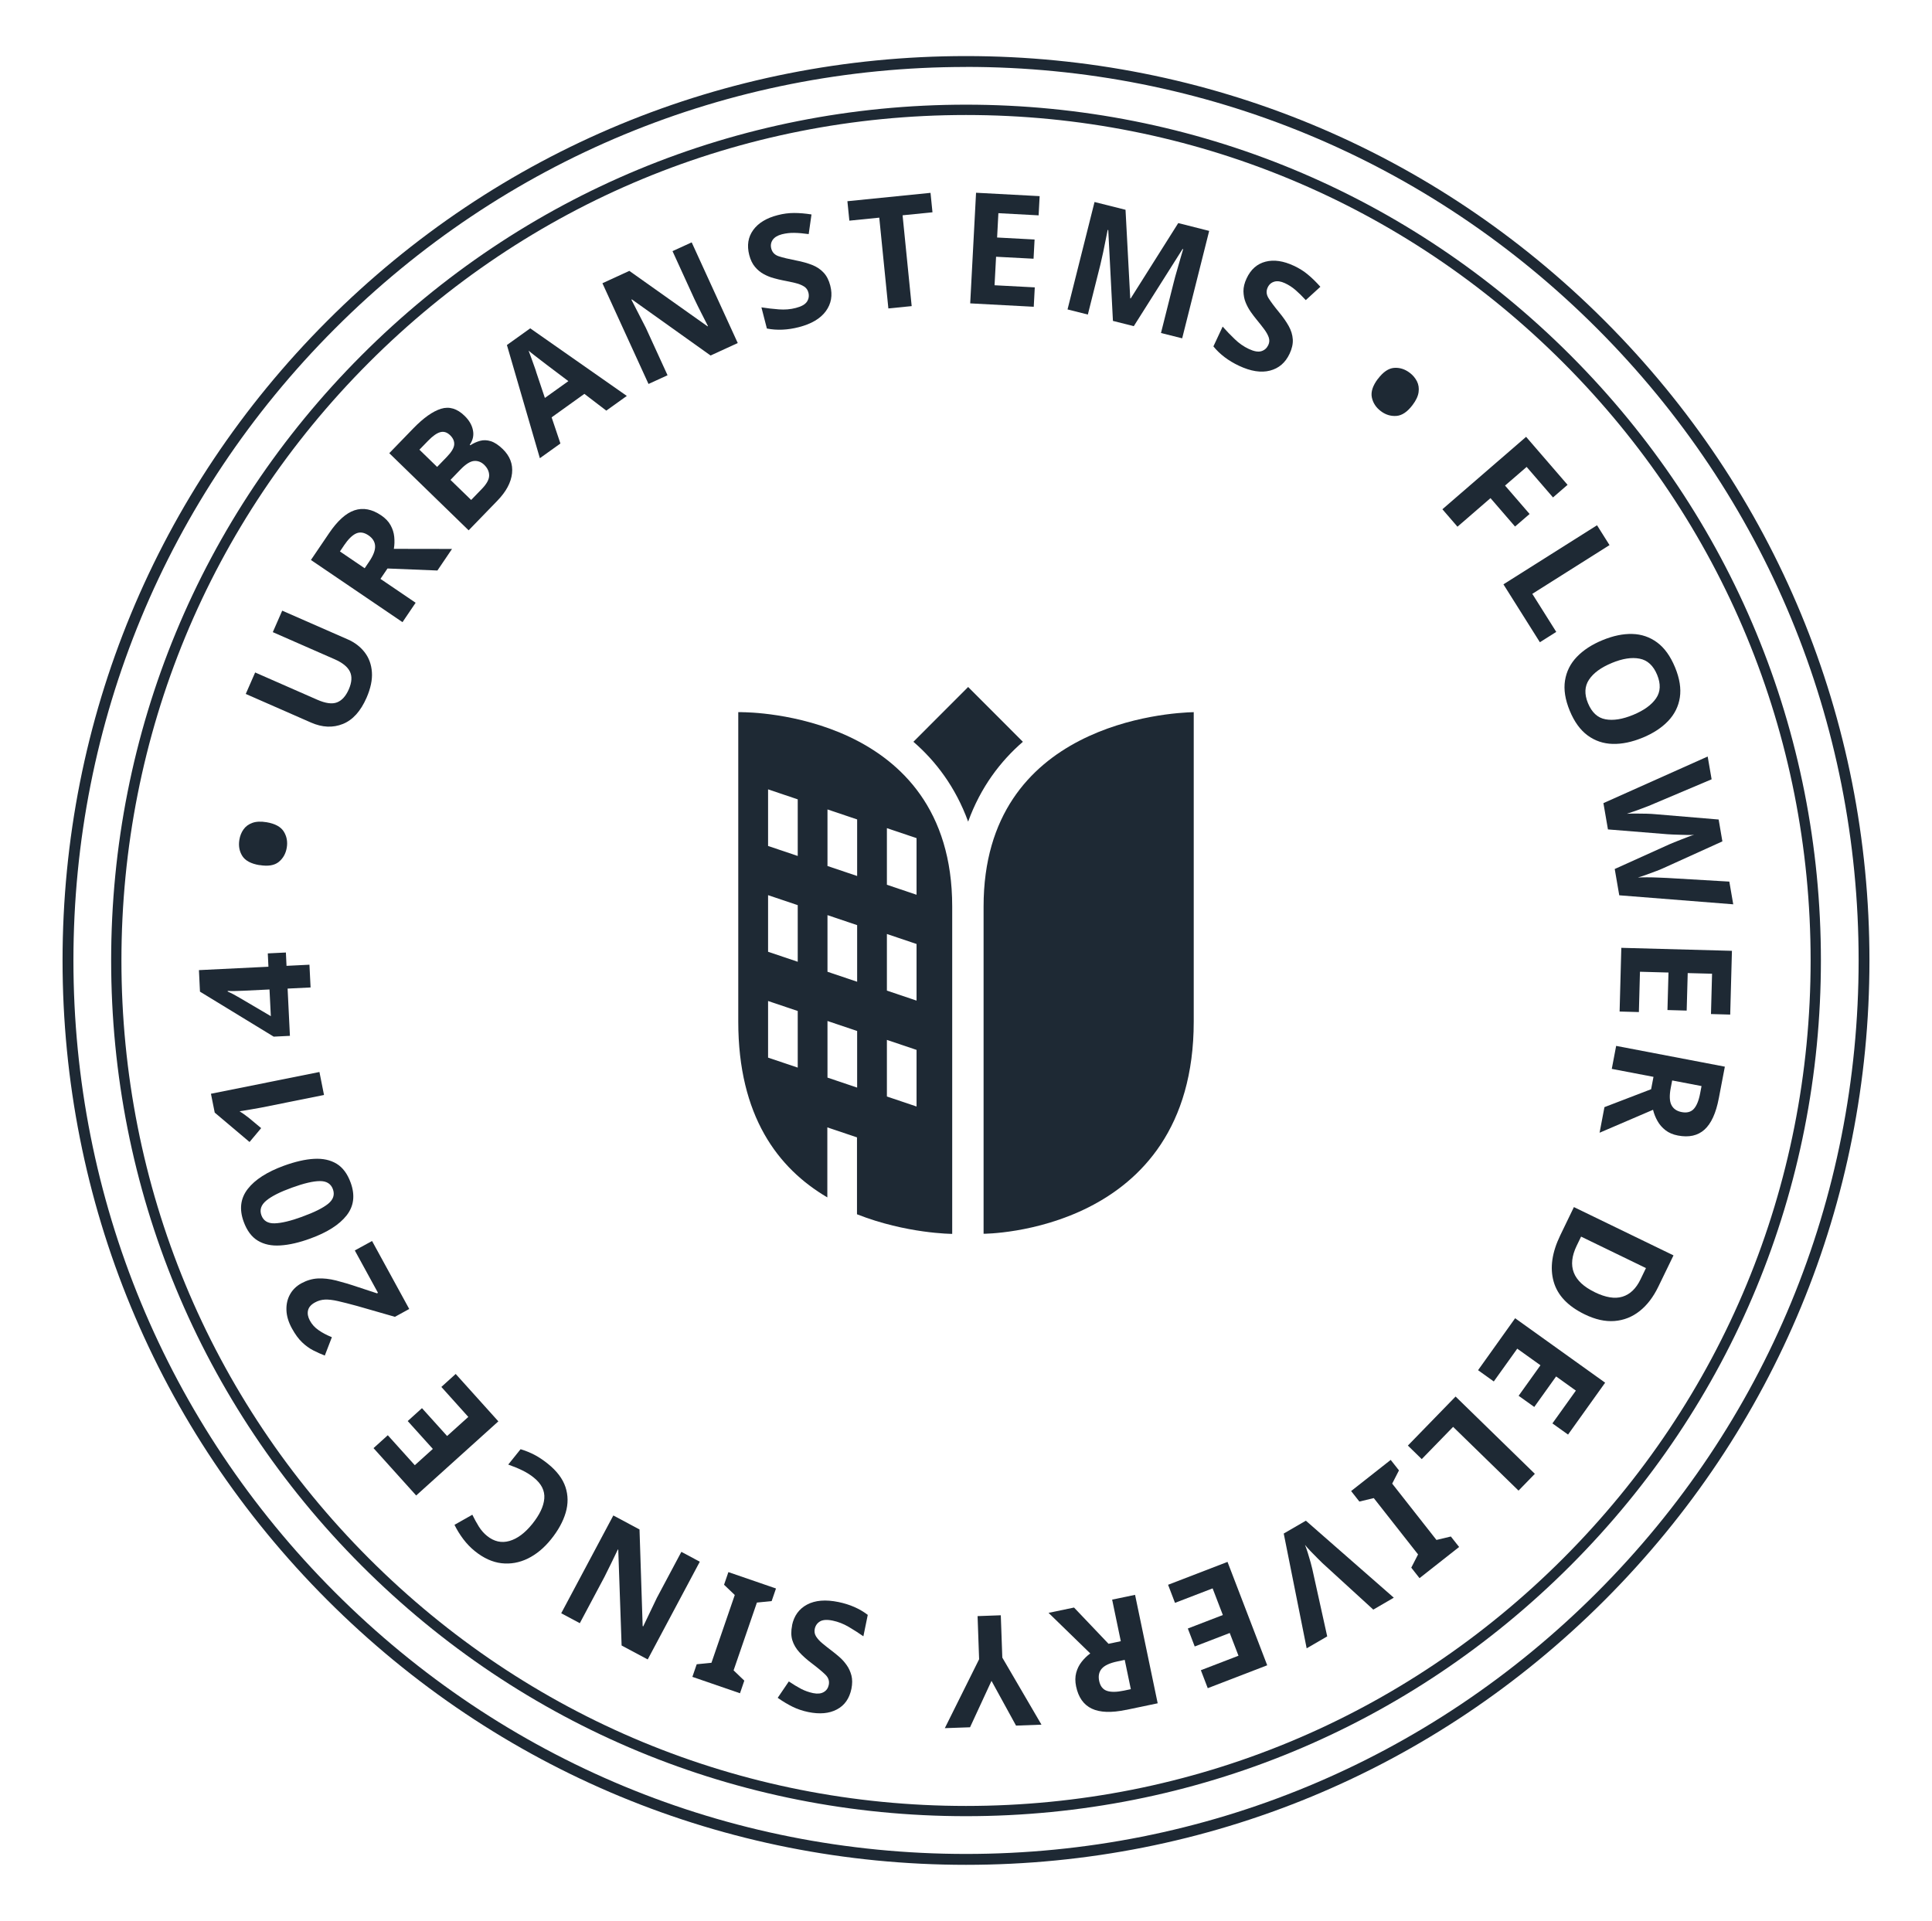
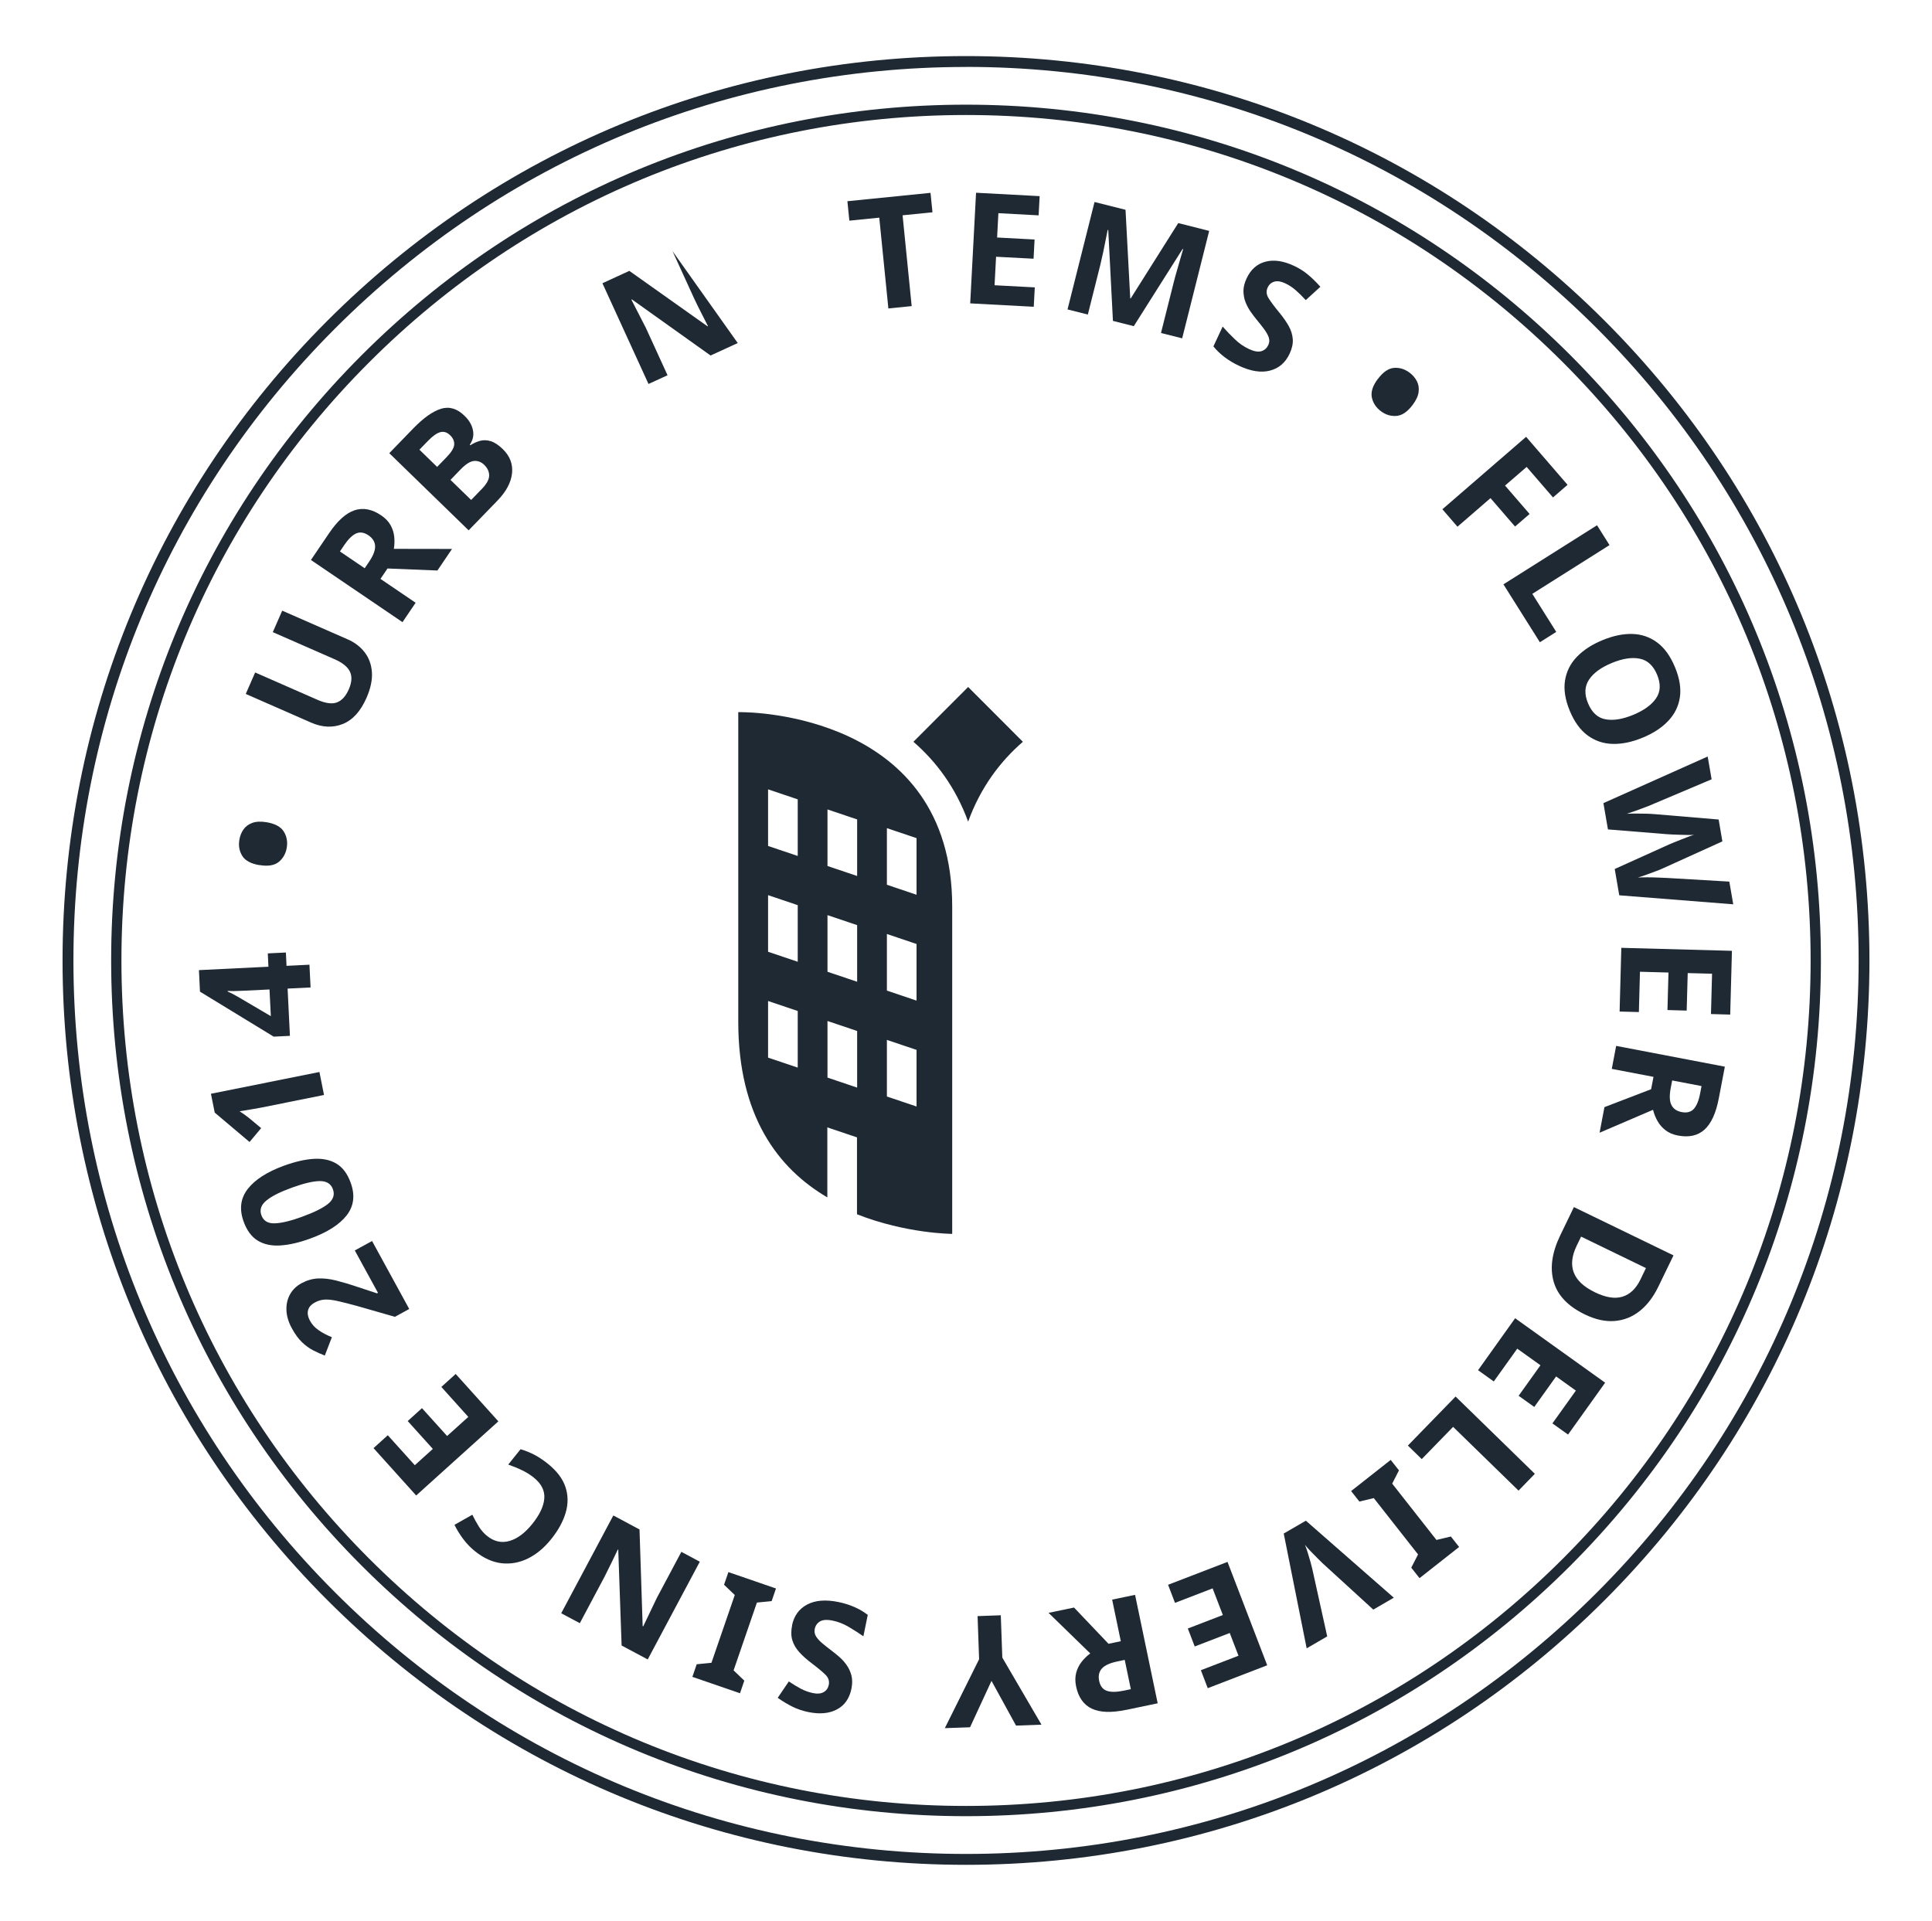
<svg xmlns="http://www.w3.org/2000/svg" fill="none" viewBox="0 0 177 176" height="176" width="177">
  <path fill="#1E2934" d="M88.502 166.405C67.582 166.405 47.914 158.25 33.122 143.44C18.329 128.631 10.183 108.941 10.183 87.998C10.183 67.054 18.329 47.364 33.122 32.555C47.914 17.745 67.582 9.59 88.502 9.59C109.423 9.59 129.09 17.745 143.883 32.555C158.675 47.364 166.822 67.054 166.822 87.998C166.822 108.941 158.675 128.631 143.883 143.44C129.09 158.25 109.423 166.405 88.502 166.405ZM88.502 10.537C67.834 10.537 48.406 18.593 33.789 33.227C19.177 47.855 11.125 67.311 11.125 88.002C11.125 108.693 19.172 128.144 33.789 142.777C48.401 157.406 67.834 165.467 88.502 165.467C109.17 165.467 128.599 157.411 143.216 142.777C157.828 128.149 165.88 108.693 165.88 88.002C165.88 67.311 157.833 47.86 143.216 33.227C128.604 18.598 109.17 10.537 88.502 10.537Z" />
  <path fill="#1E2934" d="M88.502 170.862C66.393 170.862 45.608 162.242 29.977 146.594C14.338 130.941 5.731 110.132 5.731 87.998C5.731 65.863 14.342 45.054 29.973 29.406C45.608 13.753 66.393 5.138 88.502 5.138C110.612 5.138 131.397 13.758 147.028 29.406C162.663 45.059 171.269 65.867 171.269 87.998C171.269 110.128 162.658 130.941 147.028 146.594C131.393 162.246 110.608 170.862 88.502 170.862ZM88.502 6.135C66.658 6.135 46.126 14.651 30.68 30.114C15.234 45.573 6.727 66.133 6.727 87.998C6.727 109.862 15.234 130.422 30.68 145.885C46.126 161.349 66.658 169.865 88.502 169.865C110.346 169.865 130.879 161.349 146.325 145.885C161.771 130.422 170.278 109.866 170.278 87.998C170.278 66.129 161.771 45.573 146.325 30.11C130.879 14.647 110.346 6.13 88.502 6.13V6.135Z" />
  <path fill="#1E2934" d="M93.711 67.965L88.696 62.944L83.681 67.965C85.722 69.729 87.543 72.115 88.696 75.281C89.845 72.11 91.67 69.733 93.711 67.965Z" />
-   <path fill="#1E2934" d="M109.364 93.601V65.25C107.12 65.3 90.111 66.251 90.111 83.05V113.042C90.111 113.042 109.364 113.042 109.364 93.596V93.601Z" />
  <path fill="#1E2934" d="M67.979 65.25H67.636V93.605C67.636 102.248 71.263 107.048 75.796 109.709V103.295L78.513 104.21V111.256C83.05 113.043 87.236 113.052 87.236 113.052V83.059C87.241 65.354 68.569 65.254 67.974 65.254L67.979 65.25ZM73.084 97.818L70.367 96.903V91.715L73.084 92.631V97.818ZM73.084 88.12L70.367 87.204V82.017L73.084 82.933V88.12ZM73.084 78.426L70.367 77.51V72.323L73.084 73.239V78.422V78.426ZM78.527 99.65L75.81 98.734V93.547L78.527 94.462V99.65ZM78.527 89.951L75.81 89.036V83.848L78.527 84.764V89.951ZM78.527 80.262L75.81 79.346V74.163L78.527 75.079V80.267V80.262ZM83.97 101.382L81.253 100.466V95.279L83.97 96.195V101.382ZM83.97 91.679L81.253 90.763V85.576L83.97 86.492V91.679ZM83.97 81.981L81.253 81.065V75.878L83.97 76.793V81.976V81.981Z" />
  <path fill="#1E2934" d="M25.849 55.948L31.86 58.583C32.5 58.862 33.018 59.259 33.41 59.769C33.802 60.279 34.023 60.883 34.072 61.587C34.122 62.291 33.955 63.071 33.581 63.932C33.041 65.164 32.32 65.967 31.41 66.332C30.499 66.698 29.531 66.657 28.499 66.206L22.515 63.581L23.376 61.614L29.058 64.108C29.828 64.447 30.436 64.528 30.882 64.352C31.328 64.176 31.684 63.779 31.955 63.161C32.234 62.521 32.27 61.979 32.058 61.537C31.847 61.1 31.383 60.721 30.662 60.405L24.993 57.919L25.854 55.953L25.849 55.948Z" />
  <path fill="#1E2934" d="M30.139 48.867C30.914 47.721 31.694 47.017 32.477 46.755C33.261 46.494 34.077 46.647 34.924 47.22C35.307 47.482 35.596 47.779 35.78 48.118C35.969 48.456 36.082 48.812 36.118 49.187C36.154 49.561 36.145 49.931 36.082 50.287L41.412 50.296L40.074 52.272L35.501 52.087L34.856 53.039L38.078 55.227L36.875 57.004L28.485 51.307L30.143 48.862L30.139 48.867ZM31.509 49.985L31.144 50.526L33.41 52.065L33.802 51.487C34.203 50.901 34.388 50.409 34.365 50.021C34.343 49.633 34.14 49.309 33.753 49.047C33.352 48.776 32.978 48.722 32.622 48.88C32.266 49.042 31.896 49.408 31.509 49.981V49.985Z" />
  <path fill="#1E2934" d="M35.668 41.518L37.862 39.253C38.799 38.288 39.646 37.688 40.399 37.454C41.156 37.219 41.877 37.431 42.561 38.099C42.976 38.5 43.233 38.938 43.327 39.411C43.426 39.88 43.327 40.327 43.039 40.746L43.089 40.796C43.372 40.611 43.674 40.476 43.985 40.39C44.301 40.304 44.625 40.318 44.972 40.426C45.314 40.535 45.675 40.774 46.058 41.143C46.716 41.784 47 42.524 46.91 43.367C46.819 44.211 46.373 45.041 45.576 45.866L42.935 48.591L35.663 41.522L35.668 41.518ZM40.047 42.781L40.917 41.883C41.354 41.432 41.584 41.058 41.611 40.746C41.638 40.44 41.516 40.147 41.237 39.876C40.957 39.605 40.66 39.511 40.34 39.596C40.02 39.682 39.646 39.944 39.218 40.386L38.425 41.202L40.043 42.776L40.047 42.781ZM41.268 43.967L43.165 45.808L44.143 44.797C44.589 44.337 44.814 43.927 44.814 43.566C44.814 43.205 44.661 42.885 44.364 42.591C44.093 42.33 43.782 42.208 43.435 42.235C43.089 42.262 42.674 42.519 42.201 43.006L41.273 43.967H41.268Z" />
-   <path fill="#1E2934" d="M55.543 37.621L53.538 36.087L50.537 38.239L51.343 40.634L49.46 41.983L46.441 31.612L48.577 30.083L57.426 36.276L55.543 37.625V37.621ZM52.069 34.919L50.095 33.43C49.964 33.326 49.793 33.196 49.59 33.042C49.388 32.884 49.18 32.726 48.969 32.564C48.757 32.402 48.577 32.257 48.428 32.126C48.5 32.307 48.586 32.537 48.68 32.812C48.779 33.087 48.87 33.349 48.96 33.593C49.05 33.836 49.108 34.012 49.135 34.12L49.919 36.461L52.069 34.923V34.919Z" />
-   <path fill="#1E2934" d="M67.577 31.436L65.099 32.573L57.894 27.435L57.845 27.458C58.061 27.891 58.282 28.319 58.507 28.748C58.728 29.176 58.949 29.609 59.169 30.038L61.157 34.382L59.413 35.18L55.191 25.951L57.656 24.819L64.82 29.898L64.86 29.88C64.648 29.465 64.441 29.05 64.23 28.64C64.018 28.224 63.81 27.805 63.608 27.377L61.612 23.01L63.369 22.207L67.591 31.436H67.577Z" />
-   <path fill="#1E2934" d="M76.067 26.181C76.292 27.051 76.157 27.827 75.661 28.508C75.165 29.189 74.341 29.677 73.187 29.974C72.151 30.241 71.173 30.281 70.258 30.101L69.758 28.161C70.277 28.242 70.808 28.305 71.353 28.346C71.899 28.387 72.417 28.346 72.912 28.215C73.426 28.084 73.764 27.89 73.931 27.638C74.097 27.385 74.138 27.105 74.061 26.803C73.998 26.555 73.859 26.366 73.642 26.235C73.426 26.104 73.16 26 72.836 25.924C72.511 25.847 72.147 25.766 71.732 25.689C71.475 25.639 71.191 25.572 70.889 25.486C70.583 25.405 70.281 25.283 69.979 25.121C69.677 24.958 69.407 24.737 69.173 24.458C68.934 24.178 68.758 23.812 68.641 23.361C68.416 22.482 68.537 21.72 69.006 21.074C69.475 20.429 70.222 19.974 71.25 19.712C71.763 19.577 72.264 19.514 72.755 19.514C73.246 19.514 73.773 19.559 74.345 19.649L74.088 21.449C73.593 21.381 73.151 21.341 72.768 21.336C72.385 21.327 72.007 21.372 71.628 21.467C71.236 21.571 70.957 21.738 70.79 21.977C70.628 22.216 70.583 22.482 70.66 22.775C70.75 23.122 70.975 23.357 71.34 23.479C71.705 23.601 72.232 23.727 72.921 23.862C73.489 23.97 73.98 24.11 74.399 24.273C74.818 24.439 75.17 24.67 75.449 24.972C75.733 25.27 75.94 25.675 76.071 26.19L76.067 26.181Z" />
+   <path fill="#1E2934" d="M67.577 31.436L65.099 32.573L57.894 27.435L57.845 27.458C58.061 27.891 58.282 28.319 58.507 28.748C58.728 29.176 58.949 29.609 59.169 30.038L61.157 34.382L59.413 35.18L55.191 25.951L57.656 24.819L64.82 29.898L64.86 29.88C64.648 29.465 64.441 29.05 64.23 28.64C64.018 28.224 63.81 27.805 63.608 27.377L61.612 23.01L67.591 31.436H67.577Z" />
  <path fill="#1E2934" d="M83.519 28.048L81.388 28.26L80.554 19.942L77.814 20.218L77.634 18.436L85.249 17.669L85.429 19.451L82.69 19.726L83.523 28.044L83.519 28.048Z" />
  <path fill="#1E2934" d="M94.711 28.107L88.885 27.796L89.421 17.66L95.247 17.971L95.153 19.731L91.467 19.532L91.35 21.761L94.783 21.945L94.689 23.705L91.255 23.524L91.116 26.136L94.801 26.33L94.707 28.103L94.711 28.107Z" />
  <path fill="#1E2934" d="M101.961 29.397L101.533 21.079L101.479 21.066C101.443 21.25 101.384 21.53 101.312 21.904C101.236 22.279 101.159 22.676 101.069 23.104C100.979 23.533 100.893 23.912 100.812 24.241L99.663 28.82L97.802 28.351L100.276 18.508L103.115 19.221L103.547 27.336L103.588 27.345L107.945 20.439L110.779 21.156L108.305 30.998L106.363 30.511L107.535 25.852C107.611 25.54 107.71 25.184 107.828 24.782C107.945 24.381 108.053 24.002 108.156 23.641C108.26 23.28 108.341 23.01 108.395 22.829L108.341 22.816L103.872 29.884L101.957 29.401L101.961 29.397Z" />
  <path fill="#1E2934" d="M118.141 32.419C117.758 33.236 117.163 33.745 116.348 33.957C115.532 34.169 114.586 34.02 113.505 33.511C112.536 33.055 111.756 32.464 111.166 31.738L112.013 29.925C112.36 30.317 112.734 30.705 113.126 31.079C113.518 31.458 113.946 31.756 114.41 31.973C114.888 32.198 115.275 32.266 115.564 32.175C115.852 32.085 116.059 31.9 116.194 31.616C116.303 31.386 116.316 31.151 116.235 30.913C116.154 30.673 116.01 30.425 115.811 30.155C115.613 29.889 115.379 29.595 115.113 29.27C114.946 29.067 114.771 28.837 114.59 28.58C114.41 28.323 114.252 28.035 114.122 27.719C113.991 27.403 113.928 27.06 113.919 26.69C113.915 26.32 114.009 25.928 114.207 25.508C114.59 24.683 115.172 24.173 115.942 23.975C116.713 23.776 117.582 23.903 118.542 24.354C119.024 24.579 119.452 24.845 119.826 25.161C120.205 25.472 120.583 25.847 120.966 26.275L119.628 27.498C119.29 27.128 118.975 26.821 118.682 26.569C118.389 26.316 118.069 26.108 117.717 25.946C117.348 25.775 117.024 25.725 116.749 25.806C116.469 25.887 116.267 26.063 116.14 26.338C115.987 26.663 116.014 26.988 116.217 27.317C116.42 27.642 116.744 28.08 117.19 28.621C117.555 29.063 117.848 29.483 118.069 29.88C118.285 30.272 118.411 30.678 118.438 31.088C118.465 31.499 118.366 31.945 118.141 32.424V32.419Z" />
  <path fill="#1E2934" d="M126.238 34.716C126.716 34.08 127.211 33.746 127.72 33.706C128.23 33.669 128.707 33.818 129.153 34.157C129.442 34.373 129.658 34.635 129.811 34.932C129.964 35.235 130.014 35.564 129.964 35.929C129.915 36.295 129.73 36.692 129.41 37.111C128.937 37.738 128.441 38.072 127.928 38.108C127.414 38.144 126.936 38 126.499 37.666C126.053 37.328 125.783 36.908 125.679 36.403C125.58 35.898 125.765 35.334 126.238 34.707V34.716Z" />
  <path fill="#1E2934" d="M133.528 48.261L132.145 46.66L139.814 40.024L143.612 44.422L142.278 45.577L139.863 42.781L137.885 44.49L140.134 47.093L138.8 48.243L136.552 45.64L133.524 48.261H133.528Z" />
  <path fill="#1E2934" d="M137.737 53.539L146.311 48.126L147.456 49.944L140.382 54.41L142.576 57.897L141.076 58.844L137.737 53.539Z" />
  <path fill="#1E2934" d="M150.484 67.59C149.51 67.992 148.6 68.181 147.744 68.159C146.888 68.136 146.127 67.879 145.451 67.383C144.775 66.886 144.23 66.133 143.811 65.118C143.392 64.103 143.247 63.178 143.378 62.353C143.509 61.528 143.869 60.801 144.464 60.183C145.059 59.565 145.843 59.051 146.812 58.654C147.785 58.253 148.69 58.063 149.542 58.086C150.389 58.108 151.151 58.37 151.822 58.866C152.493 59.362 153.038 60.125 153.462 61.149C153.881 62.164 154.025 63.084 153.899 63.905C153.773 64.726 153.412 65.448 152.822 66.066C152.232 66.683 151.452 67.193 150.479 67.595L150.484 67.59ZM147.663 60.747C146.681 61.153 145.987 61.658 145.581 62.267C145.171 62.876 145.14 63.598 145.482 64.428C145.834 65.276 146.365 65.772 147.082 65.903C147.798 66.038 148.645 65.903 149.628 65.497C150.605 65.091 151.304 64.59 151.718 63.986C152.133 63.386 152.164 62.664 151.817 61.825C151.47 60.986 150.939 60.49 150.218 60.35C149.497 60.206 148.65 60.337 147.668 60.743L147.663 60.747Z" />
  <path fill="#1E2934" d="M158.779 82.855L148.348 82.03L147.933 79.621L152.948 77.356C153.047 77.311 153.196 77.248 153.39 77.171C153.588 77.095 153.804 77.009 154.039 76.914C154.273 76.82 154.494 76.734 154.701 76.657C154.908 76.581 155.075 76.522 155.206 76.49C155.075 76.504 154.895 76.508 154.674 76.504C154.453 76.499 154.219 76.495 153.971 76.486C153.723 76.481 153.493 76.472 153.277 76.463C153.061 76.454 152.894 76.445 152.777 76.436L147.312 75.994L146.897 73.585L156.449 69.314L156.81 71.402L151.574 73.617C151.371 73.712 151.11 73.815 150.794 73.937C150.479 74.059 150.164 74.176 149.848 74.289C149.533 74.402 149.263 74.492 149.046 74.56C149.285 74.546 149.569 74.542 149.902 74.542C150.236 74.542 150.556 74.546 150.871 74.555C151.186 74.564 151.43 74.578 151.606 74.596L157.454 75.087L157.796 77.09L152.453 79.513C152.295 79.589 152.065 79.684 151.772 79.797C151.479 79.909 151.173 80.022 150.858 80.135C150.542 80.248 150.272 80.338 150.056 80.401C150.294 80.388 150.578 80.383 150.912 80.383C151.241 80.383 151.574 80.392 151.907 80.406C152.241 80.419 152.525 80.433 152.754 80.442L158.432 80.776L158.792 82.864L158.779 82.855Z" />
  <path fill="#1E2934" d="M148.38 92.684L148.537 86.843L158.671 87.118L158.513 92.96L156.751 92.91L156.85 89.216L154.62 89.157L154.525 92.594L152.764 92.544L152.858 89.107L150.245 89.035L150.146 92.729L148.371 92.68L148.38 92.684Z" />
  <path fill="#1E2934" d="M157.467 100.632C157.211 101.99 156.769 102.946 156.156 103.501C155.539 104.056 154.728 104.232 153.728 104.042C153.273 103.957 152.89 103.794 152.583 103.555C152.277 103.316 152.033 103.036 151.849 102.707C151.664 102.378 151.529 102.035 151.443 101.683L146.545 103.785L146.991 101.44L151.267 99.798L151.484 98.665L147.663 97.935L148.064 95.828L158.022 97.732L157.467 100.637V100.632ZM155.764 100.15L155.886 99.509L153.196 98.995L153.065 99.68C152.93 100.38 152.953 100.903 153.128 101.246C153.304 101.593 153.619 101.81 154.075 101.895C154.548 101.985 154.917 101.886 155.178 101.602C155.44 101.313 155.638 100.831 155.764 100.15Z" />
  <path fill="#1E2934" d="M145.18 120.426C143.639 119.677 142.689 118.676 142.337 117.422C141.981 116.168 142.184 114.751 142.945 113.181L144.193 110.597L153.318 115.022L151.93 117.886C151.466 118.843 150.898 119.587 150.213 120.128C149.533 120.665 148.767 120.967 147.915 121.035C147.064 121.102 146.149 120.899 145.18 120.426ZM146.099 118.396C147.104 118.883 147.951 119.023 148.645 118.806C149.335 118.594 149.889 118.067 150.294 117.223L150.794 116.186L144.851 113.303L144.45 114.133C143.545 116.001 144.094 117.422 146.099 118.391V118.396Z" />
  <path fill="#1E2934" d="M135.416 125.537L138.809 120.782L147.055 126.687L143.657 131.441L142.224 130.417L144.374 127.413L142.562 126.114L140.562 128.911L139.129 127.887L141.129 125.09L139.003 123.57L136.853 126.574L135.412 125.541L135.416 125.537Z" />
  <path fill="#1E2934" d="M133.353 127.955L140.616 135.037L139.12 136.575L133.127 130.734L130.253 133.688L128.982 132.448L133.353 127.955Z" />
  <path fill="#1E2934" d="M123.782 136.616L127.409 133.761L128.166 134.722L127.545 135.935L131.6 141.095L132.92 140.78L133.677 141.74L130.05 144.596L129.293 143.635L129.915 142.422L125.859 137.261L124.539 137.577L123.782 136.616Z" />
  <path fill="#1E2934" d="M119.709 151.019L117.609 140.508L119.637 139.331L127.693 146.386L125.814 147.478L121.142 143.206C121.065 143.129 120.926 142.989 120.718 142.786C120.511 142.583 120.299 142.367 120.079 142.137C119.858 141.907 119.687 141.713 119.556 141.546C119.637 141.74 119.723 141.988 119.817 142.29C119.912 142.592 119.997 142.881 120.074 143.161C120.151 143.44 120.2 143.63 120.223 143.743L121.592 149.932L119.714 151.023L119.709 151.019Z" />
  <path fill="#1E2934" d="M107.012 145.204L112.459 143.106L116.095 152.579L110.648 154.677L110.017 153.03L113.464 151.704L112.662 149.62L109.454 150.856L108.823 149.21L112.031 147.974L111.094 145.533L107.647 146.859L107.012 145.199V145.204Z" />
  <path fill="#1E2934" d="M103.169 156.662C101.817 156.947 100.767 156.906 100.019 156.55C99.271 156.193 98.793 155.512 98.586 154.511C98.492 154.055 98.496 153.64 98.595 153.266C98.694 152.891 98.861 152.557 99.095 152.26C99.33 151.962 99.591 151.709 99.884 151.493L96.063 147.776L98.397 147.289L101.556 150.609L102.682 150.374L101.889 146.563L103.989 146.125L106.061 156.062L103.169 156.667V156.662ZM102.961 154.903L103.601 154.768L103.042 152.084L102.362 152.228C101.668 152.373 101.195 152.594 100.938 152.887C100.686 153.18 100.605 153.554 100.699 154.01C100.799 154.484 101.028 154.786 101.398 154.917C101.763 155.047 102.285 155.043 102.961 154.903Z" />
  <path fill="#1E2934" d="M90.836 154.006L88.871 158.259L86.56 158.34L89.701 152.025L89.561 148.074L91.688 147.997L91.827 151.876L95.414 158.02L93.084 158.106L90.836 154.006Z" />
  <path fill="#1E2934" d="M72.561 148.926C72.741 148.046 73.205 147.406 73.948 147.013C74.692 146.621 75.647 146.544 76.814 146.783C77.864 147 78.756 147.392 79.5 147.961L79.099 149.923C78.666 149.621 78.215 149.332 77.747 149.057C77.278 148.782 76.792 148.592 76.291 148.488C75.773 148.38 75.381 148.407 75.124 148.56C74.868 148.714 74.705 148.944 74.642 149.251C74.593 149.499 74.633 149.733 74.769 149.945C74.904 150.157 75.097 150.369 75.354 150.581C75.611 150.793 75.904 151.028 76.242 151.281C76.449 151.438 76.674 151.623 76.913 151.831C77.152 152.038 77.368 152.282 77.567 152.562C77.765 152.841 77.909 153.157 78.004 153.513C78.094 153.87 78.094 154.276 78.004 154.731C77.819 155.624 77.377 156.256 76.67 156.626C75.967 157 75.093 157.077 74.057 156.865C73.538 156.757 73.061 156.599 72.619 156.382C72.182 156.166 71.723 155.895 71.249 155.561L72.268 154.059C72.682 154.339 73.061 154.564 73.403 154.745C73.746 154.921 74.106 155.047 74.485 155.128C74.886 155.209 75.21 155.182 75.458 155.038C75.71 154.898 75.863 154.677 75.927 154.379C75.999 154.028 75.9 153.716 75.625 153.446C75.35 153.175 74.935 152.828 74.376 152.404C73.917 152.056 73.534 151.718 73.232 151.384C72.93 151.05 72.714 150.685 72.592 150.293C72.471 149.9 72.462 149.445 72.57 148.921L72.561 148.926Z" />
  <path fill="#1E2934" d="M66.73 144.041L71.092 145.543L70.695 146.698L69.344 146.833L67.208 153.045L68.19 153.987L67.794 155.142L63.432 153.64L63.829 152.485L65.18 152.35L67.316 146.139L66.334 145.2L66.73 144.046V144.041Z" />
  <path fill="#1E2934" d="M56.183 138.849L58.589 140.134L58.877 148.989L58.927 149.016C59.138 148.583 59.346 148.146 59.553 147.708C59.76 147.27 59.968 146.833 60.179 146.4L62.423 142.187L64.113 143.089L59.341 152.043L56.949 150.766L56.642 141.984L56.606 141.966C56.403 142.385 56.205 142.805 56.002 143.22C55.8 143.639 55.592 144.059 55.376 144.483L53.119 148.723L51.416 147.812L56.187 138.858L56.183 138.849Z" />
  <path fill="#1E2934" d="M44.62 140.725C45.26 141.244 45.945 141.397 46.671 141.189C47.396 140.982 48.094 140.463 48.766 139.629C49.442 138.785 49.811 138.009 49.865 137.297C49.924 136.584 49.604 135.948 48.91 135.389C48.595 135.131 48.243 134.91 47.86 134.725C47.477 134.536 47.045 134.36 46.562 134.189L47.693 132.781C48.153 132.921 48.577 133.093 48.973 133.3C49.37 133.508 49.771 133.778 50.194 134.116C51.014 134.775 51.55 135.483 51.803 136.241C52.055 136.999 52.064 137.784 51.825 138.596C51.586 139.408 51.14 140.22 50.487 141.032C49.847 141.83 49.135 142.416 48.356 142.8C47.576 143.179 46.77 143.323 45.945 143.228C45.121 143.134 44.305 142.764 43.508 142.123C43.116 141.807 42.764 141.442 42.449 141.027C42.133 140.608 41.863 140.17 41.638 139.71L43.273 138.785C43.458 139.164 43.656 139.525 43.868 139.868C44.084 140.211 44.337 140.499 44.625 140.729L44.62 140.725Z" />
  <path fill="#1E2934" d="M41.75 125.889L45.657 130.229L38.128 137.022L34.221 132.683L35.528 131.501L38.002 134.248L39.655 132.755L37.353 130.202L38.659 129.02L40.962 131.573L42.904 129.823L40.435 127.076L41.75 125.885V125.889Z" />
  <path fill="#1E2934" d="M37.488 119.935L36.181 120.652L32.707 119.655C31.995 119.461 31.41 119.312 30.95 119.208C30.491 119.105 30.099 119.059 29.774 119.073C29.454 119.087 29.148 119.172 28.855 119.335C28.499 119.529 28.287 119.772 28.22 120.065C28.152 120.354 28.211 120.67 28.391 120.999C28.576 121.342 28.837 121.631 29.175 121.865C29.508 122.104 29.918 122.321 30.405 122.519L29.756 124.202C29.4 124.062 29.044 123.904 28.693 123.724C28.341 123.543 28.003 123.3 27.674 122.984C27.346 122.673 27.039 122.249 26.746 121.716C26.426 121.134 26.26 120.575 26.242 120.038C26.224 119.502 26.332 119.023 26.571 118.595C26.805 118.171 27.152 117.833 27.611 117.58C28.103 117.314 28.603 117.165 29.116 117.138C29.63 117.111 30.189 117.174 30.788 117.323C31.387 117.476 32.072 117.679 32.843 117.941L34.541 118.5L34.627 118.45L32.505 114.571L34.086 113.705L37.488 119.926V119.935Z" />
  <path fill="#1E2934" d="M26.021 106.804C27.043 106.434 27.958 106.222 28.769 106.177C29.58 106.132 30.265 106.281 30.833 106.623C31.401 106.966 31.833 107.548 32.13 108.369C32.545 109.519 32.419 110.516 31.752 111.364C31.085 112.212 29.977 112.916 28.44 113.475C27.417 113.85 26.498 114.062 25.687 114.111C24.876 114.166 24.187 114.017 23.619 113.674C23.051 113.331 22.619 112.749 22.321 111.928C21.907 110.787 22.033 109.79 22.7 108.933C23.367 108.076 24.475 107.368 26.021 106.804ZM27.71 111.468C28.796 111.076 29.58 110.683 30.058 110.3C30.535 109.912 30.684 109.465 30.499 108.96C30.319 108.464 29.923 108.211 29.31 108.216C28.697 108.216 27.841 108.419 26.746 108.816C25.66 109.208 24.876 109.605 24.398 110.002C23.916 110.399 23.768 110.846 23.948 111.346C24.133 111.856 24.534 112.1 25.151 112.086C25.773 112.072 26.624 111.87 27.71 111.473V111.468Z" />
  <path fill="#1E2934" d="M29.684 100.326L23.935 101.481C23.705 101.526 23.389 101.585 22.993 101.648C22.596 101.711 22.249 101.77 21.948 101.819C22.011 101.855 22.132 101.937 22.308 102.058C22.484 102.18 22.637 102.298 22.777 102.406L23.926 103.362L22.862 104.634L19.672 101.941L19.325 100.214L29.265 98.22L29.684 100.326Z" />
  <path fill="#1E2934" d="M28.449 90.474L26.349 90.578L26.561 94.908L25.074 94.981L18.32 90.858L18.226 88.886L24.592 88.575L24.534 87.353L26.192 87.272L26.25 88.494L28.35 88.39L28.454 90.479L28.449 90.474ZM24.691 90.659L22.267 90.776C21.947 90.79 21.672 90.799 21.452 90.803C21.231 90.803 21.033 90.803 20.861 90.79V90.849C21.195 90.993 21.546 91.182 21.929 91.408L24.813 93.104L24.691 90.664V90.659Z" />
  <path fill="#1E2934" d="M23.777 79.269C22.993 79.139 22.466 78.855 22.195 78.421C21.925 77.988 21.839 77.497 21.93 76.942C21.988 76.585 22.114 76.27 22.308 75.995C22.502 75.719 22.772 75.521 23.119 75.395C23.466 75.268 23.903 75.25 24.426 75.336C25.201 75.467 25.723 75.751 25.998 76.189C26.269 76.626 26.363 77.118 26.273 77.659C26.183 78.209 25.935 78.647 25.539 78.972C25.138 79.296 24.552 79.391 23.777 79.26V79.269Z" />
</svg>